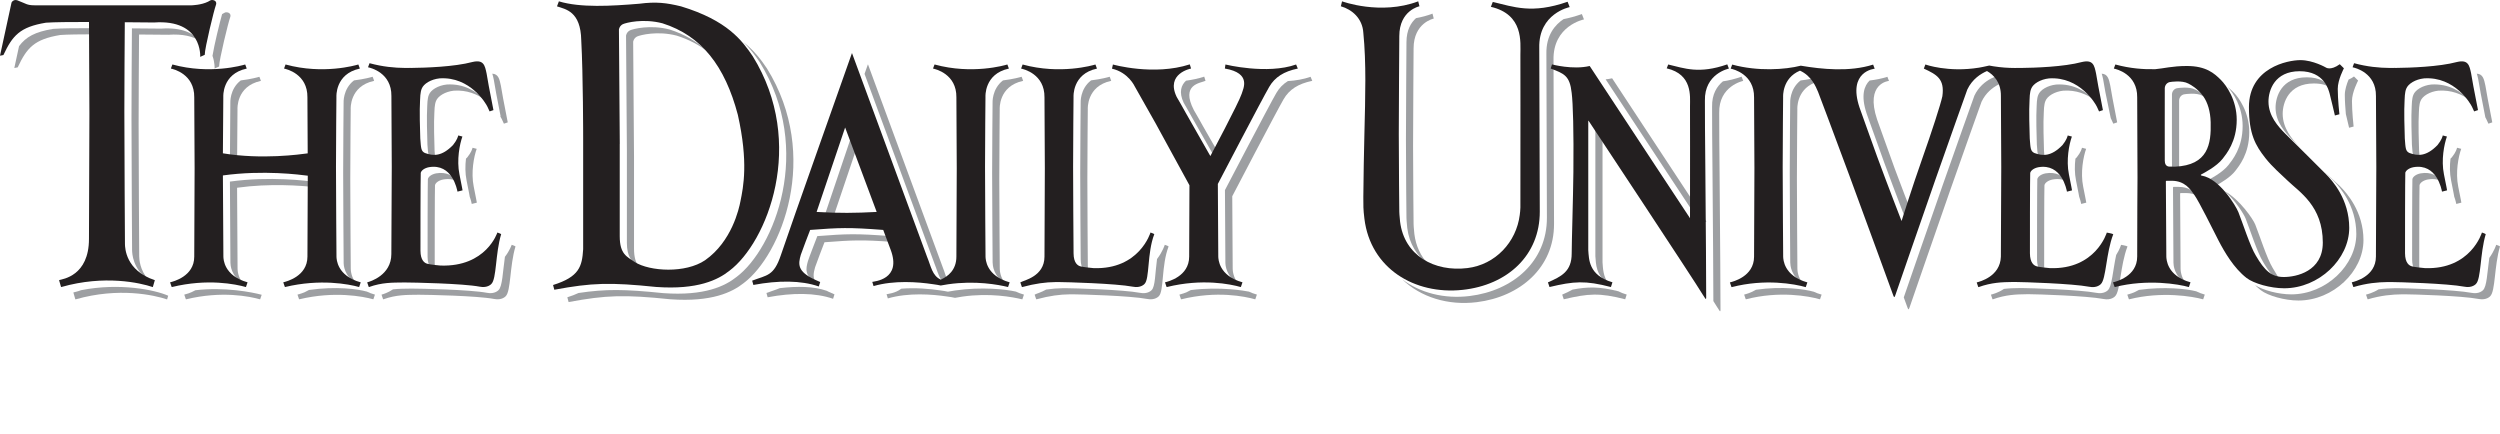
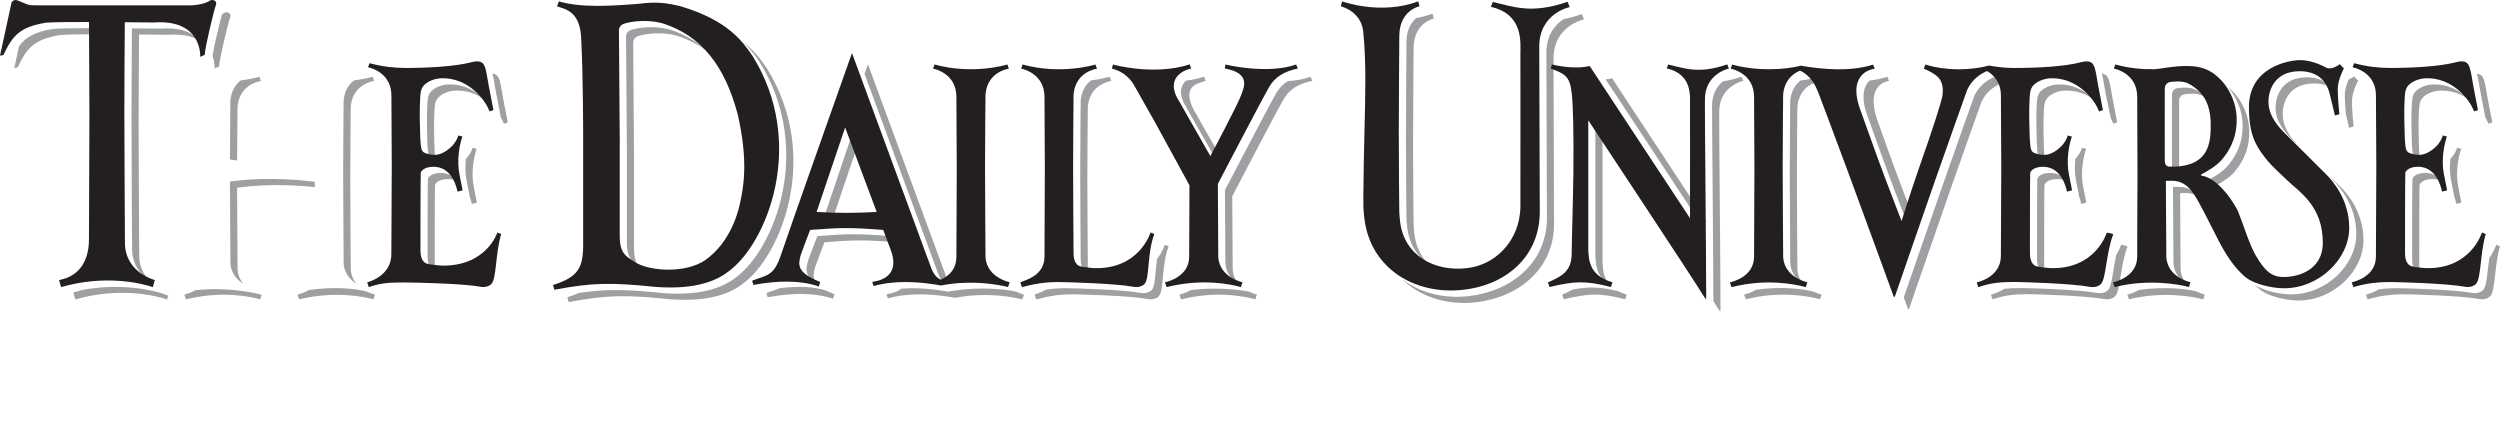
<svg xmlns="http://www.w3.org/2000/svg" viewBox="0 0 971.39 168.8">
  <defs>
    <style>.cls-1{fill:#9d9fa2;}.cls-2{fill:#231f20;}</style>
  </defs>
  <g id="Shadow">
-     <path class="cls-1" d="m385.7,102.09c.03.82.15,5.13,4.95,8.11-2.07-2.51-2.16-5.11-2.18-5.72,0,0-.19-25.47-.19-34.89s.17-27.18.17-27.18c0,0-.57-8.91,9.04-10.98.02,0,.06-.03.04-.08,0,0-.55-1.47-.55-1.47-.02-.06-.04-.05-.08-.04-.43.13-3.1.9-7.18,1.4-4.39,3.37-4.05,8.78-4.05,8.78,0,0-.17,17.77-.17,27.18s.19,34.89.19,34.89Z" />
    <path class="cls-1" d="m397.83,114.46c-1.18-.33-2.21-.72-3.11-1.16-3.87-.88-13.25-1.94-23.58-.44,0,0-.83.13-2.83.48-.99-.23-1.65-.31-3.08-.52-3.93-.58-9.42-1.1-15.04-.65-2.3,1.83-5.43,2.04-5.71,2.15l.49,1.63c8-2.32,17.22-1.61,23.03-.74,1.43.21,2.09.29,3.08.52,1.99-.34,2.83-.48,2.83-.48,10.62-1.54,19.62.17,23.28,1.06.02.01.04.01.05-.01l.61-1.79s.01-.04-.03-.05Z" />
    <path class="cls-1" d="m370.27,109.06c-1.42.35-2.52.53-2.83.04l-1.55-.07c.19.27.4.52.63.75.28.29,2.07,0,3.75-.72Z" />
    <path class="cls-1" d="m363.01,102.22c.96,2.31,1.5,4.6,2.6,6.37l2.49.12c-.65-1.35-1.01-2.94-1.66-4.5-.64-1.64-27.95-75.84-29.15-79.12-.03-.08-.06-.07-.09,0-.13.38-.58,1.66-1.28,3.62,6.61,17.96,26.54,72.1,27.09,73.49Z" />
    <path class="cls-1" d="m92.13,62.37c.05-9.21.15-19.95.15-19.95,0,0-.57-8.91,9.04-10.98.02,0,.06-.03.04-.08,0,0-.55-1.47-.55-1.47-.02-.06-.04-.05-.08-.04-.43.13-3.1.9-7.18,1.4-4.39,3.37-4.05,8.77-4.05,8.77,0,0-.12,12.37-.16,21.93.93.15,1.86.29,2.78.41Z" />
    <path class="cls-1" d="m133.51,102.09c.03.82.15,5.13,4.96,8.11-2.07-2.51-2.16-5.11-2.18-5.72,0,0-.19-25.47-.19-34.89s.17-27.18.17-27.18c0,0-.57-8.91,9.04-10.98.02,0,.06-.03.05-.08,0,0-.55-1.47-.55-1.47-.02-.06-.04-.05-.08-.04-.43.13-3.1.9-7.18,1.4-4.39,3.37-4.04,8.77-4.04,8.77,0,0-.17,17.77-.17,27.18s.19,34.89.19,34.89Z" />
    <path class="cls-1" d="m75.89,112.79c-1.93,1.11-3.77,1.55-4.2,1.66-.06.02-.09.04-.07.1.02.06.59,1.73.58,1.69.01.04.07.07.12.06,13.88-3.37,24.73-1.12,28.71,0,.02.01.04.01.05-.01l.6-1.75c-3.65-1-14.36-3.11-25.79-1.76Z" />
    <path class="cls-1" d="m122.32,70.66c-2.91-.37-17.26-2.28-32.98-.1.03,10.85.19,31.53.19,31.53.03.82.15,5.13,4.96,8.11-2.07-2.51-2.16-5.11-2.18-5.72,0,0-.15-20.68-.19-31.53,12.77-1.77,24.63-.84,30.2-.24,0-.73,0-1.42.01-2.05Z" />
    <path class="cls-1" d="m145.64,114.46c-1.2-.33-2.24-.74-3.16-1.19,0,0,0,.02,0,.02-3.33-.95-11.8-2.15-22.43-.62-1.99,1.19-3.93,1.66-4.37,1.77-.06.02-.09.04-.07.1.02.06.59,1.73.58,1.69.02.04.07.07.12.06,13.6-3.26,24.73-1.12,28.71,0,.02.01.04.01.05-.01l.61-1.79s.01-.04-.03-.05Z" />
    <path class="cls-1" d="m37.36,10.94c-7.11-.01-13.72.04-16.74.28-7.01,1.16-10.53,3.1-13.22,6.72l-1.84,8.49,1.32-.26c3.56-7.6,6.42-10.9,16.52-12.57,2.62-.2,7.96-.27,13.98-.28,0-.86,0-1.66,0-2.39Z" />
    <path class="cls-1" d="m62.63,11.12s-4.9-.03-11.37-.1c-.06,8.14-.17,24.75-.17,34.81,0,13.72.23,51.38.23,51.38.04,1.21.19,7.33,6.41,11.54-3.5-3.84-3.61-8.15-3.64-9.15,0,0-.23-37.66-.23-51.38,0-10.06.11-26.67.17-34.81,6.47.06,11.33.13,11.37.1,5.67-.4,9.55.66,12.2,2.31-2.44-2.89-6.88-5.27-14.98-4.7Z" />
    <path class="cls-1" d="m31.59,112.72c-1.45.58-2.61.76-2.97.88-.08.03-.11.07-.09.15.03.08.73,2.53.72,2.47.02.06.09.11.15.09,16.75-4.78,30.56-1.64,35.48.02.03.02.05.01.06-.02l.41-1.41c-5.14-2.28-18.89-5.1-33.76-2.16Z" />
    <path class="cls-1" d="m87.57,4.81c-.28.05-.65.37-1.16.62-.04.02-.07.03-.11.05-.92,3.22-3.07,12.05-3.74,16.22.96,2.67.82,4.93.82,4.93l1.76-.79c0-2.64,3.65-17.42,4.26-19.01.62-1.49-.63-2.22-1.83-2.02Z" />
    <path class="cls-1" d="m625.1,110.28c-2.26-2.8-2.24-6.08-2.43-8.33v-48.61c-1.51-2.29-2.4-3.62-2.4-3.62,0,0-.12-.18-.2-.3-.08-.12-.18-.23-.18-.02v50.17c.24,2.94.15,7.62,5.2,10.72Z" />
    <path class="cls-1" d="m677.34,31.43l-.64-1.64c-2.72.95-5.09,1.51-7.24,1.81-2.24,1.84-4.34,4.91-4.22,9.94,0,6.07.04,14.03.16,25.25.2,18.65.31,44.63.34,50.19.69,1.08,1.18,1.85,1.39,2.22,0,0,.82,1.29.97,1.49.23.33.38.41.41-.24,0-.15-.11-30.34-.34-51.28-.12-11.22-.16-19.18-.16-25.25-.25-10.58,9.33-12.49,9.33-12.49Z" />
    <path class="cls-1" d="m610.99,112.54c-1.21.7-2.56,1.31-3.99,1.94l.61,1.81c9.52-2.25,13.85-2.59,23.87,0l.58-1.84c-1.24-.36-2.31-.79-3.23-1.27-7.4-1.88-11.98-1.78-17.84-.65Z" />
    <path class="cls-1" d="m626.4,30.42c-.82.2-1.67.32-2.52.41,13.65,20.78,37.14,56.34,37.14,56.34l2.01-1.08c-6.09-9.22-25.49-38.7-36.63-55.67Z" />
    <path class="cls-1" d="m333.04,56.96l-1.88-5.03-11.08,32.81c1.23.07,2.39.13,3.52.18l9.44-27.95Zm12.93,34.78c-13.42-1.03-16.96-.88-28.39,0-.49,1.3-3.13,8.05-3.64,9.68-.91,3.17-1.29,5.72,3.13,8.42-1.36-1.88-.99-3.8-.35-6.03.52-1.63,3.15-8.39,3.64-9.68,10.86-.83,14.6-1.01,26.46-.14-.37-.98-.67-1.79-.84-2.24Zm-24.74,21.25h0c-5.05-1.76-11.4-1.83-18.25-1.03-1.42.63-3.09,1.08-5.17,1.88,0,.02.46,1.67.46,1.67,9.63-1.81,18.58-1.81,25.43.59l.54-1.73-2.24-.99c-.28-.13-.53-.26-.78-.39Z" />
    <path class="cls-1" d="m419.91,100.81s0,0,0,0c.03,3.76,1.61,4.79,2.67,5.05.12.04.3.08.52.12-.25-.7-.41-1.61-.42-2.79,0,0,0,0,0,0-.04-5.15-.18-25.48-.18-33.61,0-9.41.17-27.18.17-27.18,0,0-.57-8.91,9.04-10.98.02,0,.06-.03.04-.08,0,0-.55-1.47-.55-1.47-.02-.06-.04-.05-.08-.04-.43.13-3.1.9-7.18,1.4-4.39,3.37-4.04,8.77-4.04,8.77,0,0-.17,17.77-.17,27.18,0,8.12.14,28.46.18,33.6Z" />
    <path class="cls-1" d="m452.58,95.12s-.77,2.59-3.01,5.53c-.75,5.54-.67,10.76-2.12,12.1,0,0-1.44,1.65-4.49,1.03-6.63-1.26-26.1-1.8-28.71-1.8h-1.26c-2.13.03-4.22.19-6.49.53-1.96,1.12-3.87,1.61-4.4,1.94-.06.04-.09.04-.07.1.02.06.59,1.73.58,1.69.02.04.07.07.12.06,5.2-1.39,9.03-1.89,13.04-1.94h1.26c2.61,0,22.08.54,28.71,1.8,3.05.62,4.49-1.03,4.49-1.03,2.1-1.94.98-11.97,3.84-19.38-.39-.29-1.48-.63-1.48-.63Z" />
    <path class="cls-1" d="m172.24,69.74c2.29-.39,4.12-.03,5.57.74-1.65-2.14-4.26-3.82-8.35-3.12-1.89.36-3.08,1.4-3.21,2.25-.09.9-.13,27.65-.11,30.21,0,0,0,0,0,0,.03,3.76,1.61,4.79,2.67,5.05.12.04.3.08.52.12-.25-.7-.41-1.61-.42-2.79,0,0,0,0,0,0-.02-2.56.02-29.31.11-30.21.13-.85,1.31-1.89,3.21-2.25Z" />
    <path class="cls-1" d="m183.31,79.24l1.97-.5s-.24-1.44-1.21-6.22c-1.13-5.57.08-11.7,1.15-14.69l-1.61-.42c-.1.36-.4,1.7-2.04,3.73-.17.18-.34.34-.51.5-.32,2.65-.35,5.64.23,8.5.97,4.78,1.21,6.22,1.21,6.22h-.02c.54,1.43.76,2.6.82,2.89Z" />
    <path class="cls-1" d="m167.88,61.83c.45.16.9.31,1.35.43-.17-.83-.24-1.98-.37-3.67-.12-3.21-.34-10.94-.08-14.93,0-.37.06-3.12.64-4.42.74-1.91,3.56-3.65,6.94-4.01,5.04-.33,9.03,1.37,12.01,3.54-3.07-3.1-7.98-6.37-14.79-5.93-3.38.36-6.2,2.1-6.94,4.01-.59,1.3-.63,4.05-.64,4.42-.26,3.99-.03,11.73.08,14.93.3,3.8.28,4.9,1.79,5.63Z" />
    <path class="cls-1" d="m192.71,35.86c.5,2.56,1.8,9.3,1.8,9.3l-.14.05c.31.5.51.87.59,1.04.21.41.83,1.81.83,1.81l1.5-.51s-1.3-6.74-1.8-9.3c-.19-1.2-.55-3.25-.86-4.91-.54-2.57-.95-4.57-3.35-4.72.23.68.4,1.47.58,2.33.31,1.65.67,3.7.86,4.91Z" />
-     <path class="cls-1" d="m198.82,95.12s-.69,2.14-2.63,4.67c-.85,5.9-.96,11.54-2.5,12.95,0,0-1.44,1.65-4.49,1.03-6.63-1.26-26.15-1.63-28.77-1.63h-1.02c-2.15.03-4.36.02-6.71.29-1.99,1.34-3.92,1.91-4.37,2.02-.06.02-.09.04-.07.1.02.06.59,1.73.58,1.69.01.04.07.07.12.06,5.02-1.81,9.22-1.72,13.22-1.77h1.02c2.62,0,22.14.37,28.77,1.63,3.05.62,4.49-1.03,4.49-1.03,2.1-1.94,1.54-11.77,3.84-19.38-.39-.29-1.48-.63-1.48-.63Z" />
    <path class="cls-1" d="m808.67,79.24l1.97-.5s-.24-1.44-1.21-6.22c-1.13-5.57.08-11.7,1.15-14.69l-1.61-.42c-.11.36-.4,1.7-2.04,3.73-.17.18-.34.34-.51.5-.32,2.65-.35,5.64.23,8.5.97,4.78,1.21,6.22,1.21,6.22h-.02c.54,1.43.76,2.6.82,2.89Z" />
    <path class="cls-1" d="m797.6,69.74c2.29-.39,4.12-.03,5.57.74-1.65-2.14-4.26-3.82-8.35-3.12-1.89.36-3.08,1.4-3.21,2.25-.09.9-.13,28.65-.11,31.21h0c.03,3.76,1.61,4.79,2.67,5.06.12.04.3.08.52.12-.25-.7-.41-1.61-.42-2.79h0c-.02-2.56.02-30.31.11-31.22.13-.85,1.31-1.89,3.21-2.25Z" />
    <path class="cls-1" d="m824.17,95.12s-.51,1.73-1.92,3.97c-1.3,6.09-1.62,12.19-3.21,13.66,0,0-1.44,1.65-4.49,1.03-6.63-1.26-25.99-1.85-28.61-1.85h-1.26c-1.95.02-3.93.07-6.03.32-2.18,1.51-4.48,2.08-4.97,2.21-.06.02-.09.04-.07.1.02.06.59,1.73.58,1.69.02.04.07.07.12.06,5.02-1.81,9.13-1.94,13.14-1.99h1.26c2.62,0,21.98.59,28.61,1.85,3.05.62,4.49-1.03,4.49-1.03,2.1-1.94,1.98-11.97,4.84-19.38-.39-.29-2.48-.63-2.48-.63Z" />
    <path class="cls-1" d="m818.07,35.86c.37,1.86,1.49,7.26,2.07,10.06.08.14.13.26.17.33.21.41.83,1.81.83,1.81l1.5-.51s-1.3-6.74-1.8-9.3c-.19-1.2-.55-3.25-.86-4.91-.54-2.57-.95-4.57-3.35-4.72.23.68.4,1.47.58,2.33.31,1.65.67,3.7.86,4.91Z" />
    <path class="cls-1" d="m793.23,61.83c.45.16.9.31,1.35.43-.17-.83-.24-1.98-.37-3.67-.12-3.21-.34-10.94-.08-14.93,0-.37.05-3.12.64-4.42.73-1.91,3.56-3.65,6.94-4.01,5.04-.33,9.03,1.37,12.01,3.54-3.06-3.1-7.98-6.37-14.79-5.92-3.38.36-6.2,2.1-6.94,4.01-.59,1.3-.64,4.05-.64,4.42-.26,3.99-.03,11.73.08,14.93.3,3.8.28,4.9,1.79,5.63Z" />
    <path class="cls-1" d="m954.41,79.24l1.97-.5s-.24-1.44-1.22-6.22c-1.13-5.57.08-11.7,1.16-14.69l-1.61-.42c-.1.36-.4,1.7-2.04,3.73-.17.18-.34.34-.51.5-.32,2.65-.35,5.64.23,8.49.97,4.78,1.21,6.22,1.21,6.22h-.02c.54,1.43.76,2.6.82,2.89Zm-11.07-9.5c2.29-.39,4.12-.03,5.57.74-1.65-2.14-4.26-3.82-8.35-3.12-1.89.36-3.08,1.4-3.21,2.25-.09.9-.13,28.65-.11,31.21h0c.03,3.76,1.61,4.79,2.67,5.06.12.04.3.08.52.12-.25-.7-.41-1.61-.42-2.79h0c-.02-2.56.02-30.31.11-31.22.13-.85,1.31-1.89,3.21-2.25Zm-4.37-7.91c.45.16.9.31,1.36.43-.17-.83-.24-1.98-.38-3.67-.12-3.21-.34-10.94-.08-14.93,0-.37.06-3.12.64-4.42.74-1.91,3.56-3.65,6.94-4.01,5.04-.33,9.03,1.37,12.01,3.54-3.07-3.1-7.98-6.37-14.79-5.93-3.38.36-6.2,2.1-6.94,4.01-.59,1.3-.64,4.05-.65,4.42-.26,3.99-.03,11.73.08,14.93.3,3.8.28,4.9,1.79,5.63Zm30.94,33.29s-.7,2.34-2.68,5.09c-.8,5.76-.95,11.15-2.45,12.54,0,0-1.44,1.65-4.49,1.03-6.63-1.26-25.83-1.8-28.45-1.8h-1.26c-2.04.03-4.14.14-6.37.44-2.13,1.37-4.31,1.9-4.79,2.03-.06.02-.09.04-.07.1.02.06.59,1.73.58,1.69.02.04.07.07.12.06,5.08-1.5,9.3-1.89,13.3-1.94h1.26c2.62,0,21.82.54,28.45,1.8,3.05.62,4.49-1.03,4.49-1.03,2.1-1.94,1.56-11.72,3.84-19.38-.39-.29-1.48-.63-1.48-.63Zm-6.1-59.26c.37,1.86,1.36,7.03,1.88,9.72.18.31.31.55.36.67.21.41.84,1.81.84,1.81l1.5-.51s-1.3-6.74-1.8-9.3c-.19-1.2-.55-3.25-.86-4.91-.54-2.57-.95-4.57-3.35-4.72.23.68.4,1.47.58,2.33.31,1.65.67,3.7.86,4.91Z" />
    <path class="cls-1" d="m509.23,29.84c-2.74.97-5.78,1.47-8.81,1.66-1.9,1.18-3.37,2.7-4.49,4.63-2.72,4.66-19.97,37.73-19.97,37.73.05,11.11.17,28.23.17,28.23.03.83.15,5.23,5.1,8.21-2.15-2.54-2.24-5.2-2.26-5.82,0,0-.12-17.13-.17-28.23,0,0,17.25-33.07,19.97-37.73,2.18-3.73,5.62-5.98,11.12-7.11l-.66-1.57Z" />
    <path class="cls-1" d="m485.18,113.28v.02c-1.18-.25-11.12-2.05-22.49-.59-1.97,1.16-3.88,1.62-4.33,1.74-.06.02-.09.04-.07.1.02.06.59,1.73.58,1.69.01.04.07.07.12.06,13.84-3.41,24.73-1.12,28.71,0,.02.01.04.01.05-.01l.61-1.79s.01-.04-.03-.05c-1.2-.33-2.24-.74-3.15-1.18Z" />
    <path class="cls-1" d="m459.97,40.01c1.14,1.88,2.3,4.03,3.55,6.24,3.51,6.2,6.96,12.24,8.58,15.08l1.26-2.03c-1.2-2.04-3.19-5.44-5.93-10.28-1.25-2.22-2.41-4.36-3.55-6.24-5.21-10.08,2.56-10.47,4.53-11.38l-.5-1.62c-2.33.76-4.72,1.25-7.07,1.57-1.79,1.64-2.95,4.33-.88,8.66Z" />
    <path class="cls-1" d="m780.15,28.16c-.86.24-1.69.44-2.5.62l.09.24s-7.31,1.22-10.57,8.13c-1.16,3.28-6.57,18.34-12.27,34.63-6.35,18.14-13.09,37.74-15.18,43.78.84,2.29,1.36,3.72,1.44,3.95.36.97.47.83.79.01,1.01-2.89,8.62-25.04,15.72-45.35,5.7-16.29,11.11-31.36,12.27-34.63,3.27-6.91,10.57-8.13,10.57-8.13l-.37-3.25Z" />
    <path class="cls-1" d="m725.3,44.15c1.89,5.14,4.34,12.24,6.83,19.03,4.29,11.71,9.5,25.06,9.5,25.06,0,0,.57-1.82,1.49-4.68-1.73-4.43-4.16-10.57-6.94-18.13-2.49-6.79-4.95-13.89-6.83-19.03-4.76-14.19,4.62-14.96,4.62-14.96l-.61-1.6c-2.23.71-4.55,1.16-6.91,1.44-2.06,2-3.53,5.77-1.15,12.86Z" />
    <path class="cls-1" d="m695.62,102.09c.03.82.15,5.13,4.95,8.11-2.07-2.52-2.16-5.11-2.18-5.72,0,0-.19-25.47-.19-34.89s.17-27.18.17-27.18c0,0-.46-7.28,6.55-10.21.46.21.89.45,1.29.7-.7-.82-1.54-1.6-2.58-2.27-1.21.25-2.54.46-3.99.63-4.38,3.37-4.05,8.76-4.05,8.76,0,0-.17,17.77-.17,27.18s.19,34.89.19,34.89Zm12.13,12.37c-1.13-.31-2.12-.68-2.98-1.1-3.58-1.02-12.25-2.25-22.47-.78-2.04,1.25-4.06,1.74-4.51,1.86-.06.02-.09.04-.07.1.02.06.59,1.73.58,1.69.02.04.07.07.12.06,13.01-3.35,24.4-1.23,28.71,0,.02.01.04.01.05-.01l.61-1.79s.01-.04-.03-.05Z" />
    <path class="cls-1" d="m867.81,35.82c-.69-.69-1.43-1.41-2.29-2.08,2.21,2.35,5.87,7.81,5.87,15.2,0,8.51-4.03,13.25-5.46,15.12-2.34,3.04-7.55,5.71-8.2,6.03-.51.25-.25.51.08.54,1.17.2,2.34.68,3.47,1.33,1.77-.97,5.39-3.12,7.23-5.52,1.44-1.87,5.46-6.61,5.46-15.12,0-7.73-4-13.34-6.16-15.51Zm-8.91,4.01s0,0,0-.01c-.03-.04-.05-.07-.08-.1v.03s.06.05.09.08Z" />
-     <path class="cls-1" d="m886.49,109.39c-1.06-1.29-2.11-3.03-3.41-5.26-2.25-3.66-5.12-12.73-6.79-16.89-.86-2.15-6.09-9.76-11.8-12.92,4.11,3.64,7.34,8.82,8.03,10.53,1.66,4.16,4.54,13.23,6.79,16.89,2.43,4.16,4.46,6.59,7.19,7.65Z" />
    <path class="cls-1" d="m894.17,57.75l-1.01-1.01c-2.43-2.51-6.21-6.85-6.21-12.52,0-4.39,2.39-11.79,12.11-11.79,2.88,0,5.02.65,6.64,1.59-1.63-2.05-4.44-3.98-9.41-3.98-9.72,0-12.11,7.4-12.11,11.79,0,5.67,3.86,9.75,6.29,12.26l3.69,3.66Z" />
    <path class="cls-1" d="m912.76,49.64l1.75-.47s-.64-5.77-.64-9.89c0-3.51,2.39-7.97,2.39-7.97,0,0-1.1-1.1-1.6-1.59-.79.57-1.49.95-2.11,1.2-.67,1.62-1.46,3.95-1.46,5.97,0,2.4.22,5.37.4,7.42.59,2.47,1.26,5.32,1.26,5.32Z" />
    <path class="cls-1" d="m849.36,75.01c1.89,0,3.37.45,4.57,1.13-1.48-1.78-3.65-3.52-7.35-3.52h-2.07l-.18.18c.05,11.11.18,29.28.18,29.28.03.82.15,5.13,4.95,8.11-2.07-2.52-2.16-5.11-2.18-5.72,0,0-.13-18.18-.18-29.28l.18-.18h2.07Z" />
    <path class="cls-1" d="m859.1,70.96c.51.17,1.01.39,1.51.64l-.06-.84-1.45.19Z" />
    <path class="cls-1" d="m909.26,72.39l-5.98-5.58.79.79,2.41,2.4c2.55,2.55,9.08,9.83,9.08,20.92,0,12.11-11.73,23.46-25.28,23.46-4.96,0-11.06-1.63-14.09-3.63.72.71,1.46,1.4,2.25,2.01,2.8,2.17,9.35,4.01,14.62,4.01,13.54,0,25.28-11.35,25.28-23.46,0-11.09-6.53-18.37-9.08-20.92Z" />
    <path class="cls-1" d="m853.3,113.18c-3.5-.92-12.32-1.93-22.2-.54-2.01,1.21-3.98,1.69-4.43,1.81-.06.02-.09.04-.07.1.02.06.59,1.73.58,1.69.01.04.07.07.12.06,12.63-3.19,24.73-1.12,28.71,0,.02.01.04.01.05-.01l.61-1.79s0-.04-.03-.05c-1.29-.36-2.38-.8-3.34-1.28Z" />
    <path class="cls-1" d="m853.05,34.84c-2.45-1.32-6.82-.61-6.82-.61-1.38.09-2.25,1.21-2.3,2.4-.04.8,0,28.31,0,28.31,0,2.31,1.84,2.17,1.84,2.17,0,0,.02,0,.94,0,0-2.43-.03-27.35,0-28.11.05-1.19.92-2.32,2.3-2.4,0,0,4.38-.72,6.83.61.45.23,1.05.56,1.74,1.02-1.8-1.93-3.52-2.9-4.52-3.41Z" />
    <path class="cls-1" d="m243.57,94.16c0,6,2.04,7.54,4.47,9.14-1.02-1.36-1.69-3.32-1.69-6.75v-35.86l-.33-44.44s.14-1.34,1.5-2.06c1.29-.58,7.95-2.3,15.43-.34,4.61,1.46,8.65,3.58,12.2,6.33-4.16-3.95-9.1-6.86-14.97-8.72-7.48-1.96-14.15-.24-15.43.34-1.36.72-1.5,2.06-1.5,2.06l.33,44.44v35.86Z" />
    <path class="cls-1" d="m298.01,26.61c-2.14-3.14-4.72-6.79-9.26-10.33,2.9,2.76,4.82,5.5,6.48,7.94,21.06,34.01,5.54,72.46-9.06,83.4-4.41,3.5-12.3,7.44-28.45,6.28-15-1.54-22.36-1.65-32.95-.05-1.23.58-2.64,1.13-4.33,1.66l.49,1.86c14.63-2.72,21.65-2.92,39.57-1.08,16.14,1.15,24.03-2.79,28.45-6.28,14.59-10.95,30.12-49.39,9.06-83.4Z" />
    <path class="cls-1" d="m615.46,7.55l-.81-2.08c-2.59.9-4.95,1.54-7.12,1.96-3.26,2.16-6.84,6.2-6.67,13.56,0,7.69.2,63.63.2,63.63.04,16.95-13.13,28.32-30.01,30.4-9.85,1.21-19.25-1.19-26.29-6.55,7.22,7.01,17.85,10.32,29.06,8.94,16.88-2.08,30.05-13.45,30.01-30.4,0,0-.2-55.94-.2-63.63-.32-13.41,11.82-15.83,11.82-15.83Z" />
    <path class="cls-1" d="m546.79,88.53c.77,6.24,3.8,10.97,8.14,14.04-2.84-2.95-4.77-6.85-5.37-11.66-.24-1.99-.3-3.85-.3-3.85,0,0-.2-18.15-.2-30.24,0-14.8.2-32.5.2-38.01,0-10.01,7.83-11.59,7.83-11.59l-.48-1.92c-2.14.81-4.29,1.36-6.4,1.75-1.89,1.67-3.72,4.53-3.72,9.37,0,5.51-.2,23.21-.2,38.01,0,12.09.2,30.24.2,30.24,0,0,.06,1.86.3,3.85Z" />
  </g>
  <g id="Text">
-     <path class="cls-2" d="m140.09,109.69c-9.15-2.54-9.32-8.96-9.35-9.98,0,0-.19-25.47-.19-34.89s.17-27.18.17-27.18c0,0-.57-8.91,9.04-10.98.02,0,.06-.03.05-.08,0,0-.55-1.47-.55-1.47-.02-.06-.04-.05-.08-.04-.98.3-13.63,3.97-28.17,0-.06-.02-.08.04-.08.04,0,0-.55,1.45-.54,1.46-.01.04,0,.08.04.09.84.17,9.13,2.07,9.02,11.16,0,0,.06,13.23.11,21.77-2.82.38-17.77,2.5-32.95-.02.04-9.56.16-21.93.16-21.93,0,0-.57-8.91,9.04-10.98.02,0,.06-.03.04-.08,0,0-.55-1.47-.55-1.47-.02-.06-.04-.05-.08-.04-.98.3-13.63,3.97-28.17,0-.06-.02-.09.04-.09.04,0,0-.55,1.45-.54,1.46-.01.04,0,.08.04.09.85.17,9.13,2.07,9.02,11.16,0,0,.1,21.79.14,27.49-.04,7.61-.14,34.4-.14,34.4.02,7.75-8.31,9.71-9.3,9.97-.06.02-.09.04-.07.1.02.06.59,1.73.58,1.69.01.04.07.07.12.06,13.88-3.37,24.73-1.12,28.71,0,.02.01.04.01.05-.01l.61-1.79s.01-.04-.03-.05c-9.15-2.54-9.32-8.96-9.35-9.98,0,0-.15-20.68-.19-31.53,15.72-2.18,30.07-.27,32.98.1-.05,9.8-.13,31.43-.13,31.43,0,7.75-8.31,9.71-9.3,9.97-.06.02-.09.04-.07.1.02.06.59,1.73.58,1.69.02.04.07.07.12.06,13.6-3.26,24.73-1.12,28.71,0,.02.01.04.01.05-.01l.61-1.79s.01-.04-.03-.05Z" />
    <path class="cls-2" d="m82.01.03c-.28.05-.65.38-1.16.62-2.64,1.32-6.33,1.41-6.33,1.41H13.36c-2.9,0-3.34-.7-5.98-1.67-2.11-1.14-2.9.62-2.9.62L0,21.65l1.32-.26c3.56-7.6,6.42-10.9,16.52-12.57,3.02-.23,9.64-.29,16.74-.28.04,9.04.11,29.23.16,35.62-.06,11.09-.17,48.67-.17,48.67,0,14.42-10.28,15.6-11.5,15.98-.08.03-.11.07-.09.15.03.08.73,2.53.72,2.47.02.06.09.11.15.09,16.75-4.78,30.56-1.64,35.48.02.03.02.05.01.06-.02l.76-2.61s.01-.06-.04-.07c-11.31-3.7-11.52-12.52-11.56-14.01,0,0-.23-37.66-.23-51.38,0-10.06.11-26.67.17-34.81,6.47.06,11.33.13,11.37.1,18.89-1.32,17.93,13.36,17.93,13.36l1.76-.79c0-2.64,3.69-17.67,4.31-19.25.62-1.49-.63-2.22-1.83-2.02Z" />
    <path class="cls-2" d="m603.02,25.02s8.1,2.19,14.66.62c13.26,20.2,38.98,59.14,38.98,59.14,0,0,.01-15,.02-27.85,0-6.65,0-14.43-.02-15.67,0-3.8,1.04-12.35-9.05-14.7l.58-1.5c6.39,1.49,11.95,3.78,22.95-.05l.64,1.64s-9.58,1.91-9.33,12.49c0,6.07.04,14.03.16,25.25.23,20.94.34,51.13.34,51.28-.03.65-.18.57-.41.24-.15-.21-.97-1.49-.97-1.49-2.65-4.54-44.06-67.1-44.06-67.1,0,0-.12-.18-.2-.3-.08-.12-.18-.23-.18-.02v50.17c.29,3.59.08,9.79,9.39,12.52l-.58,1.84c-10.03-2.6-14.35-2.26-23.87,0l-.61-1.81c5.09-2.26,9.26-4.15,9.23-11.28,0-4.3.56-21.56.66-31.6.16-15.79-.15-26.59-.66-30.71-.73-6.82-3.03-7.54-8.16-9.5l.51-1.61Z" />
    <path class="cls-2" d="m392.28,109.69c-9.15-2.54-9.32-8.96-9.35-9.98,0,0-.19-25.47-.19-34.89s.17-27.18.17-27.18c0,0-.57-8.91,9.04-10.98.02,0,.06-.03.04-.08,0,0-.55-1.47-.55-1.47-.02-.06-.04-.05-.08-.04-.98.3-13.63,3.97-28.17,0-.06-.02-.09.04-.09.04,0,0-.55,1.45-.55,1.46-.01.04,0,.08.04.09.85.17,9.13,2.07,9.02,11.16,0,0,.1,21.94.14,27.55-.04,7.78-.14,34.34-.14,34.34,0,5.27-3.37,7.76-6.08,8.94-3.35-1.54-3.78-5.18-5.3-8.82-.64-1.64-27.95-75.84-29.15-79.12-.03-.08-.06-.07-.08,0-1.09,3.15-23.77,67.02-27.58,78.4-2.76,8.23-5.39,7.72-11.16,9.94,0,.02.46,1.67.46,1.67,9.63-1.81,18.58-1.81,25.43.59l.54-1.73-2.24-.99c-6.68-3.14-6.33-5.95-5.3-9.57.52-1.63,3.15-8.39,3.64-9.68,11.43-.87,14.97-1.03,28.39,0,.44,1.21,1.86,4.9,2.86,7.63,4.49,11.78-6.57,12.36-7.11,12.56l.49,1.63c8-2.32,17.22-1.61,23.03-.74,1.43.21,2.09.29,3.08.52,1.99-.34,2.83-.48,2.83-.48,10.62-1.54,19.62.17,23.28,1.06.02.01.04.01.05-.01l.61-1.79s.01-.04-.03-.05Zm-74.98-27.34l11.08-32.81,12.26,32.81c-8.41.44-14.43.52-23.35,0Zm-25.03,27.17l-.12.02s.04,0,.12-.02Z" />
    <path class="cls-2" d="m448.51,90.98c-.39-.29-1.48-.63-1.48-.63,0,0-4.29,14.47-22.13,13.83-.5,0-4.23-.42-5.09-.69-1.06-.27-2.64-1.3-2.67-5.05,0,0,0,0,0,0-.04-5.15-.18-25.48-.18-33.61,0-9.41.17-27.18.17-27.18,0,0-.57-8.91,9.04-10.98.02,0,.06-.03.04-.08,0,0-.55-1.47-.55-1.47-.02-.06-.04-.05-.08-.04-.98.3-13.64,3.97-28.17,0-.06-.02-.09.04-.09.04,0,0-.55,1.45-.54,1.46-.01.04,0,.08.04.09.85.17,9.13,2.07,9.02,11.16,0,0,.09,21.79.14,27.49-.05,7.61-.14,34.4-.14,34.4,0,7.75-8.11,9.22-9.3,9.97-.06.04-.09.04-.07.1.02.06.59,1.73.58,1.69.02.04.07.07.12.06,5.2-1.39,9.03-1.89,13.04-1.94h1.26c2.61,0,22.08.54,28.71,1.8,3.05.62,4.49-1.03,4.49-1.03,2.1-1.94.98-11.97,3.84-19.38Z" />
    <path class="cls-2" d="m163.48,67.21c.13-.85,1.31-1.89,3.21-2.25,9.06-1.53,10.86,8.58,11.07,9.5l1.97-.5s-.24-1.44-1.21-6.22c-1.13-5.57.08-11.7,1.15-14.69l-1.61-.42c-.1.36-.4,1.7-2.04,3.73-4.38,4.5-7.67,4.28-10.93,3.08-1.52-.73-1.49-1.83-1.79-5.63-.12-3.21-.34-10.94-.08-14.93,0-.37.06-3.12.64-4.42.74-1.91,3.56-3.65,6.94-4.01,11.97-.78,18.08,9.9,18.6,11.03.21.41.83,1.81.83,1.81l1.5-.51s-1.3-6.74-1.8-9.3c-.19-1.2-.55-3.25-.86-4.91-.67-3.19-1.13-5.5-5.47-4.49-7.11,1.9-18.36,2.25-23.64,2.31-.2-.02-.41-.02-.63-.01-.55.02-1.11.02-1.69.02-.08,0-.14,0-.19,0-4.12-.02-8.85-.48-13.8-1.83-.06-.02-.09.04-.09.04,0,0-.55,1.45-.54,1.46-.02.04,0,.08.04.09.85.17,9.13,2.07,9.02,11.16,0,0,.09,21.79.14,27.49-.02,3.46-.16,33.9-.16,33.9,0,8.27-8.31,10.71-9.3,10.97-.06.02-.09.04-.07.1.02.06.59,1.73.58,1.69.01.04.07.07.12.06,5.02-1.81,9.22-1.72,13.22-1.77,0,0-.24,0,1.02,0,2.62,0,22.14.37,28.77,1.63,3.05.62,4.49-1.03,4.49-1.03,2.1-1.94,1.54-11.77,3.84-19.38-.39-.29-1.48-.63-1.48-.63,0,0-4.3,13.47-22.13,12.83-.5,0-4.23-.42-5.08-.69-1.06-.27-2.64-1.3-2.67-5.05,0,0,0,0,0,0-.02-2.56.02-29.31.11-30.21Z" />
    <path class="cls-2" d="m934.58,67.21c.13-.85,1.31-1.89,3.21-2.25,9.06-1.53,10.86,8.58,11.07,9.5l1.97-.5s-.24-1.44-1.22-6.22c-1.13-5.57.08-11.7,1.16-14.69l-1.61-.42c-.1.36-.4,1.7-2.04,3.73-4.38,4.5-7.67,4.28-10.93,3.08-1.52-.73-1.49-1.83-1.79-5.63-.12-3.21-.34-10.94-.08-14.93,0-.37.06-3.12.64-4.42.74-1.91,3.56-3.65,6.94-4.01,11.97-.78,18.08,9.9,18.6,11.03.21.41.84,1.81.84,1.81l1.5-.51s-1.3-6.74-1.8-9.3c-.19-1.2-.55-3.25-.86-4.91-.67-3.19-1.13-5.5-5.47-4.49-7.11,1.9-18.36,2.25-23.64,2.31-.2-.02-.41-.02-.63-.01-.55.02-1.11.02-1.69.02-.08,0-.14,0-.19,0-4.12-.02-8.85-.48-13.8-1.83-.06-.02-.09.04-.09.04,0,0-.55,1.45-.54,1.46-.02.04,0,.08.04.09.85.17,9.13,2.07,9.02,11.16,0,0,.09,21.79.14,27.49-.02,3.46-.15,34.9-.15,34.9,0,7.75-8.31,9.71-9.3,9.97-.06.02-.09.04-.07.1.02.06.59,1.73.58,1.69.02.04.07.07.12.06,5.08-1.5,9.29-1.89,13.3-1.94h1.26c2.62,0,21.82.54,28.45,1.8,3.05.62,4.49-1.03,4.49-1.03,2.1-1.94,1.56-11.72,3.84-19.38-.39-.29-1.48-.63-1.48-.63,0,0-4.29,14.47-22.13,13.83-.5,0-4.23-.42-5.08-.69-1.06-.27-2.64-1.3-2.67-5.05h0c-.02-2.56.02-30.31.11-31.22Z" />
    <path class="cls-2" d="m504.27,26.63l-.66-1.57c-11.25,3.99-27.46,0-27.46,0l-.22,1.57c10.53,1.8,7.07,7.89,6.54,9.8-1.19,3.63-12.18,24.21-12.18,24.21,0,0-4.72-8.25-9.55-16.77-1.25-2.22-2.41-4.36-3.55-6.24-4.36-9.11,5.61-11,5.61-11l-.5-1.62c-14.04,4.54-29.87.05-29.87.05l-.36,1.62c6.41,1.47,8.86,6.93,8.86,6.93l8.07,14.28,13.17,24.1c-.05,10.51-.11,27.72-.11,27.72,0,7.75-8.31,9.71-9.3,9.97-.06.02-.09.04-.07.1.02.06.59,1.73.58,1.69.01.04.07.07.12.06,13.84-3.41,24.73-1.12,28.71,0,.02.01.04.01.05-.01l.61-1.79s.01-.04-.03-.05c-9.15-2.54-9.32-8.96-9.36-9.98,0,0-.12-17.13-.17-28.23h0s17.25-33.07,19.97-37.73c2.18-3.73,5.62-5.98,11.12-7.11Z" />
    <path class="cls-2" d="m818.62,90.35s-4.29,14.47-22.13,13.83c-.5,0-4.23-.42-5.08-.69-1.06-.27-2.64-1.3-2.67-5.05h0c-.02-2.56.02-30.31.11-31.22.13-.85,1.31-1.89,3.21-2.25,9.06-1.53,10.86,8.58,11.07,9.5l1.97-.5s-.24-1.44-1.21-6.22c-1.13-5.57.08-11.7,1.15-14.69l-1.61-.42c-.11.36-.4,1.7-2.04,3.73-4.38,4.5-7.67,4.28-10.93,3.08-1.51-.73-1.49-1.83-1.79-5.63-.12-3.21-.34-10.94-.08-14.93,0-.37.05-3.12.64-4.42.73-1.91,3.56-3.65,6.94-4.01,11.97-.78,18.08,9.9,18.6,11.03.21.41.83,1.81.83,1.81l1.5-.51s-1.3-6.74-1.8-9.3c-.19-1.2-.55-3.25-.86-4.91-.67-3.19-1.13-5.5-5.47-4.49-7.11,1.9-18.36,2.25-23.64,2.31-.2-.02-.41-.02-.63-.01-.55.02-1.11.02-1.69.02-.08,0-.14,0-.19,0-2.53,0-5.28-.19-8.17-.64,0,0-.91-.16-1.73-.3-1.92.46-3.23.68-3.97.82-12.01,1.95-20.84-1.23-20.84-1.23l-.59,1.59c5.07,2.37,8.13,4.01,7.2,10.74-.67,3.17-4.15,13.87-7.79,24.16-3.97,11.22-8.07,24.33-8.07,24.33,0,0-5.2-13.35-9.5-25.06-2.49-6.79-4.95-13.89-6.83-19.03-4.76-14.19,5.89-15.09,5.89-15.09l-.61-1.6c-9.21,2.92-19.93,1.8-28.11.42-6.03,1.55-16.73,2.28-26.59-.42-.06-.02-.08.04-.08.04,0,0-.55,1.45-.54,1.46-.01.04,0,.08.04.09.84.17,9.13,2.07,9.02,11.16,0,0,.1,21.94.14,27.55-.05,7.78-.14,34.34-.14,34.34,0,7.75-8.31,9.71-9.3,9.97-.06.02-.09.04-.07.1.02.06.59,1.73.58,1.69.02.04.07.07.12.06,13.01-3.35,24.4-1.23,28.71,0,.02.01.04.01.05-.01l.61-1.79s.01-.04-.03-.05c-9.15-2.54-9.32-8.96-9.36-9.98,0,0-.19-25.47-.19-34.89s.17-27.18.17-27.18c0,0-.46-7.28,6.55-10.21,4.5,2.06,6.13,6.17,7.03,8.26.25.66,5.93,15.64,12.12,32.39,7.89,21.37,16.7,45.62,17.09,46.66.36.97.47.83.79.01,1.01-2.89,8.62-25.04,15.72-45.35,5.7-16.29,11.11-31.36,12.27-34.63,1.92-4.07,5.24-6.15,7.64-7.19,2.55,1.46,5.48,4.32,5.41,9.75,0,0,.1,21.79.14,27.49-.02,3.46-.15,34.9-.15,34.9-.24,7.75-8.31,9.71-9.3,9.97-.06.02-.09.04-.07.1.02.06.59,1.73.58,1.69.02.04.07.07.12.06,5.02-1.81,9.13-1.94,13.14-1.99h1.26c2.62,0,21.98.59,28.61,1.85,3.05.62,4.49-1.03,4.49-1.03,2.1-1.94,1.98-11.97,4.84-19.38-.39-.29-2.48-.63-2.48-.63Z" />
    <path class="cls-2" d="m862,93.42c-2.35-4.51-7.29-14.69-9.4-17.72-1.51-2.16-3.69-5.46-8.79-5.46h-2.07l-.18.18c.04,11.11.18,29.28.18,29.28.04,1.02.21,7.45,9.35,9.98.04.01.03.05.03.05l-.61,1.79s-.03.03-.05.01c-3.98-1.13-16.08-3.2-28.71,0-.05.01-.11-.02-.12-.06,0,.04-.56-1.64-.58-1.69-.02-.06,0-.09.07-.1.99-.26,9.3-2.22,9.3-9.97,0-15.68.1-25.74.12-30.66-.02-6.84-.06-17.42-.12-31.23.12-9.09-8.17-10.99-9.01-11.16-.05,0-.06-.05-.04-.09,0,0,.54-1.46.54-1.46,0,0,.02-.06.09-.04,5.62,1.54,10.96,1.93,15.45,1.81h0c3.15-.26,6.6-1.24,12.26-1.24,7.49,0,10.67,2.86,13.22,5.4,2.16,2.17,6.16,7.78,6.16,15.51,0,8.51-4.03,13.25-5.46,15.12-2.34,3.04-7.55,5.71-8.2,6.03-.51.25-.25.51.08.54,6.9,1.18,13.21,11.64,14.24,14.22,1.66,4.16,4.54,13.23,6.79,16.89,3.41,5.82,6.03,8.28,10.87,8.28s15.13-2.18,15.13-13.37c0-14.23-9.07-19.62-13.72-24.11-2.43-2.35-5.84-5.23-8.61-8.75-3.82-4.87-6.39-9.29-6.37-19.81.03-15.29,15.06-18.23,20-18.23s9.88,2.86,9.88,2.86c0,0,1.79,1.36,5.42-1.27.5.5,1.6,1.59,1.6,1.59,0,0-2.39,4.46-2.39,7.97,0,4.11.64,9.89.64,9.89l-1.75.47s-1.66-7.1-2.07-8.6c-.4-1.23-1.91-8.6-11.63-8.6s-12.11,7.4-12.11,11.79c0,5.67,3.86,9.75,6.29,12.26l8.58,8.5,7.43,7.41c2.55,2.55,9.08,9.83,9.08,20.92,0,12.11-11.74,23.46-25.28,23.46-5.27,0-11.82-1.84-14.62-4.01-4.94-3.84-8.55-10.04-10.9-14.56Zm-20.85-30.86c0,2.32,1.84,2.17,1.84,2.17,0,0,.02-.02,2.13.03,12.86-.57,14.09-8.77,13.85-17.29-.12-4.21-1.16-7.63-2.86-10.04-2.24-3.03-4.6-4.35-5.84-4.98-2.45-1.32-6.83-.61-6.83-.61-1.38.09-2.25,1.21-2.3,2.4-.04.8,0,28.31,0,28.31Z" />
    <path class="cls-2" d="m214.9,110.74c10.21-3.18,11.27-7.23,11.69-13.9v-43.21s0-24.45-.74-37.96c-.2-11.35-6.13-12.07-9.43-13.2l.74-1.95c8.42,2.55,20.34,1.83,31.24.93,6.6-.86,10.59-.34,16.21,1.02,18.05,5.47,23.75,13.33,27.85,19.35,21.06,34.01,5.54,72.46-9.06,83.4-4.41,3.5-12.3,7.44-28.45,6.28-17.92-1.84-24.93-1.64-39.57,1.08l-.49-1.86Zm25.9-54.83v35.86c0,7.09,2.85,7.94,5.81,10.04,5.95,3.71,19.77,4.45,27.36-.7,10.38-7.29,13.17-19.97,13.74-22.94,1.12-5.53,3.12-15.12-1.02-33.56-4.99-18.92-14.07-30.73-29.27-35.55-7.48-1.96-14.15-.24-15.43.34-1.36.72-1.5,2.06-1.5,2.06l.33,44.44Z" />
    <path class="cls-2" d="m598.29,82.23c.04,16.95-12.51,28.53-30.01,30.4-18.73,1.99-35.77-8.42-38.13-27.63-.47-3.79-.42-5.16-.42-8.42,0-5.15.3-20.03.42-24.68.36-14.81.75-27.34-.42-39.15-.34-5.6-4.37-9.05-8.73-10.31l.46-1.92s14.97,5.52,29.6,0l.48,1.92s-7.83,1.58-7.83,11.59c0,5.51-.2,23.21-.2,38.01,0,12.09.2,30.24.2,30.24,0,0,.06,1.86.3,3.85,1.62,13.19,13.35,19.61,26.19,18.03,10.82-1.33,18.98-10.04,20.31-20.65.12-.95.24-1.91.25-2.88,0-1.06.02-23.23.02-39.51,0-8.43,0-18.29-.02-19.85,0-4.82,1.32-15.64-11.47-18.62l.74-1.9c8.1,1.88,15.14,4.79,29.07-.07l.81,2.08s-12.14,2.42-11.82,15.83c0,7.69.2,63.63.2,63.63Z" />
  </g>
</svg>